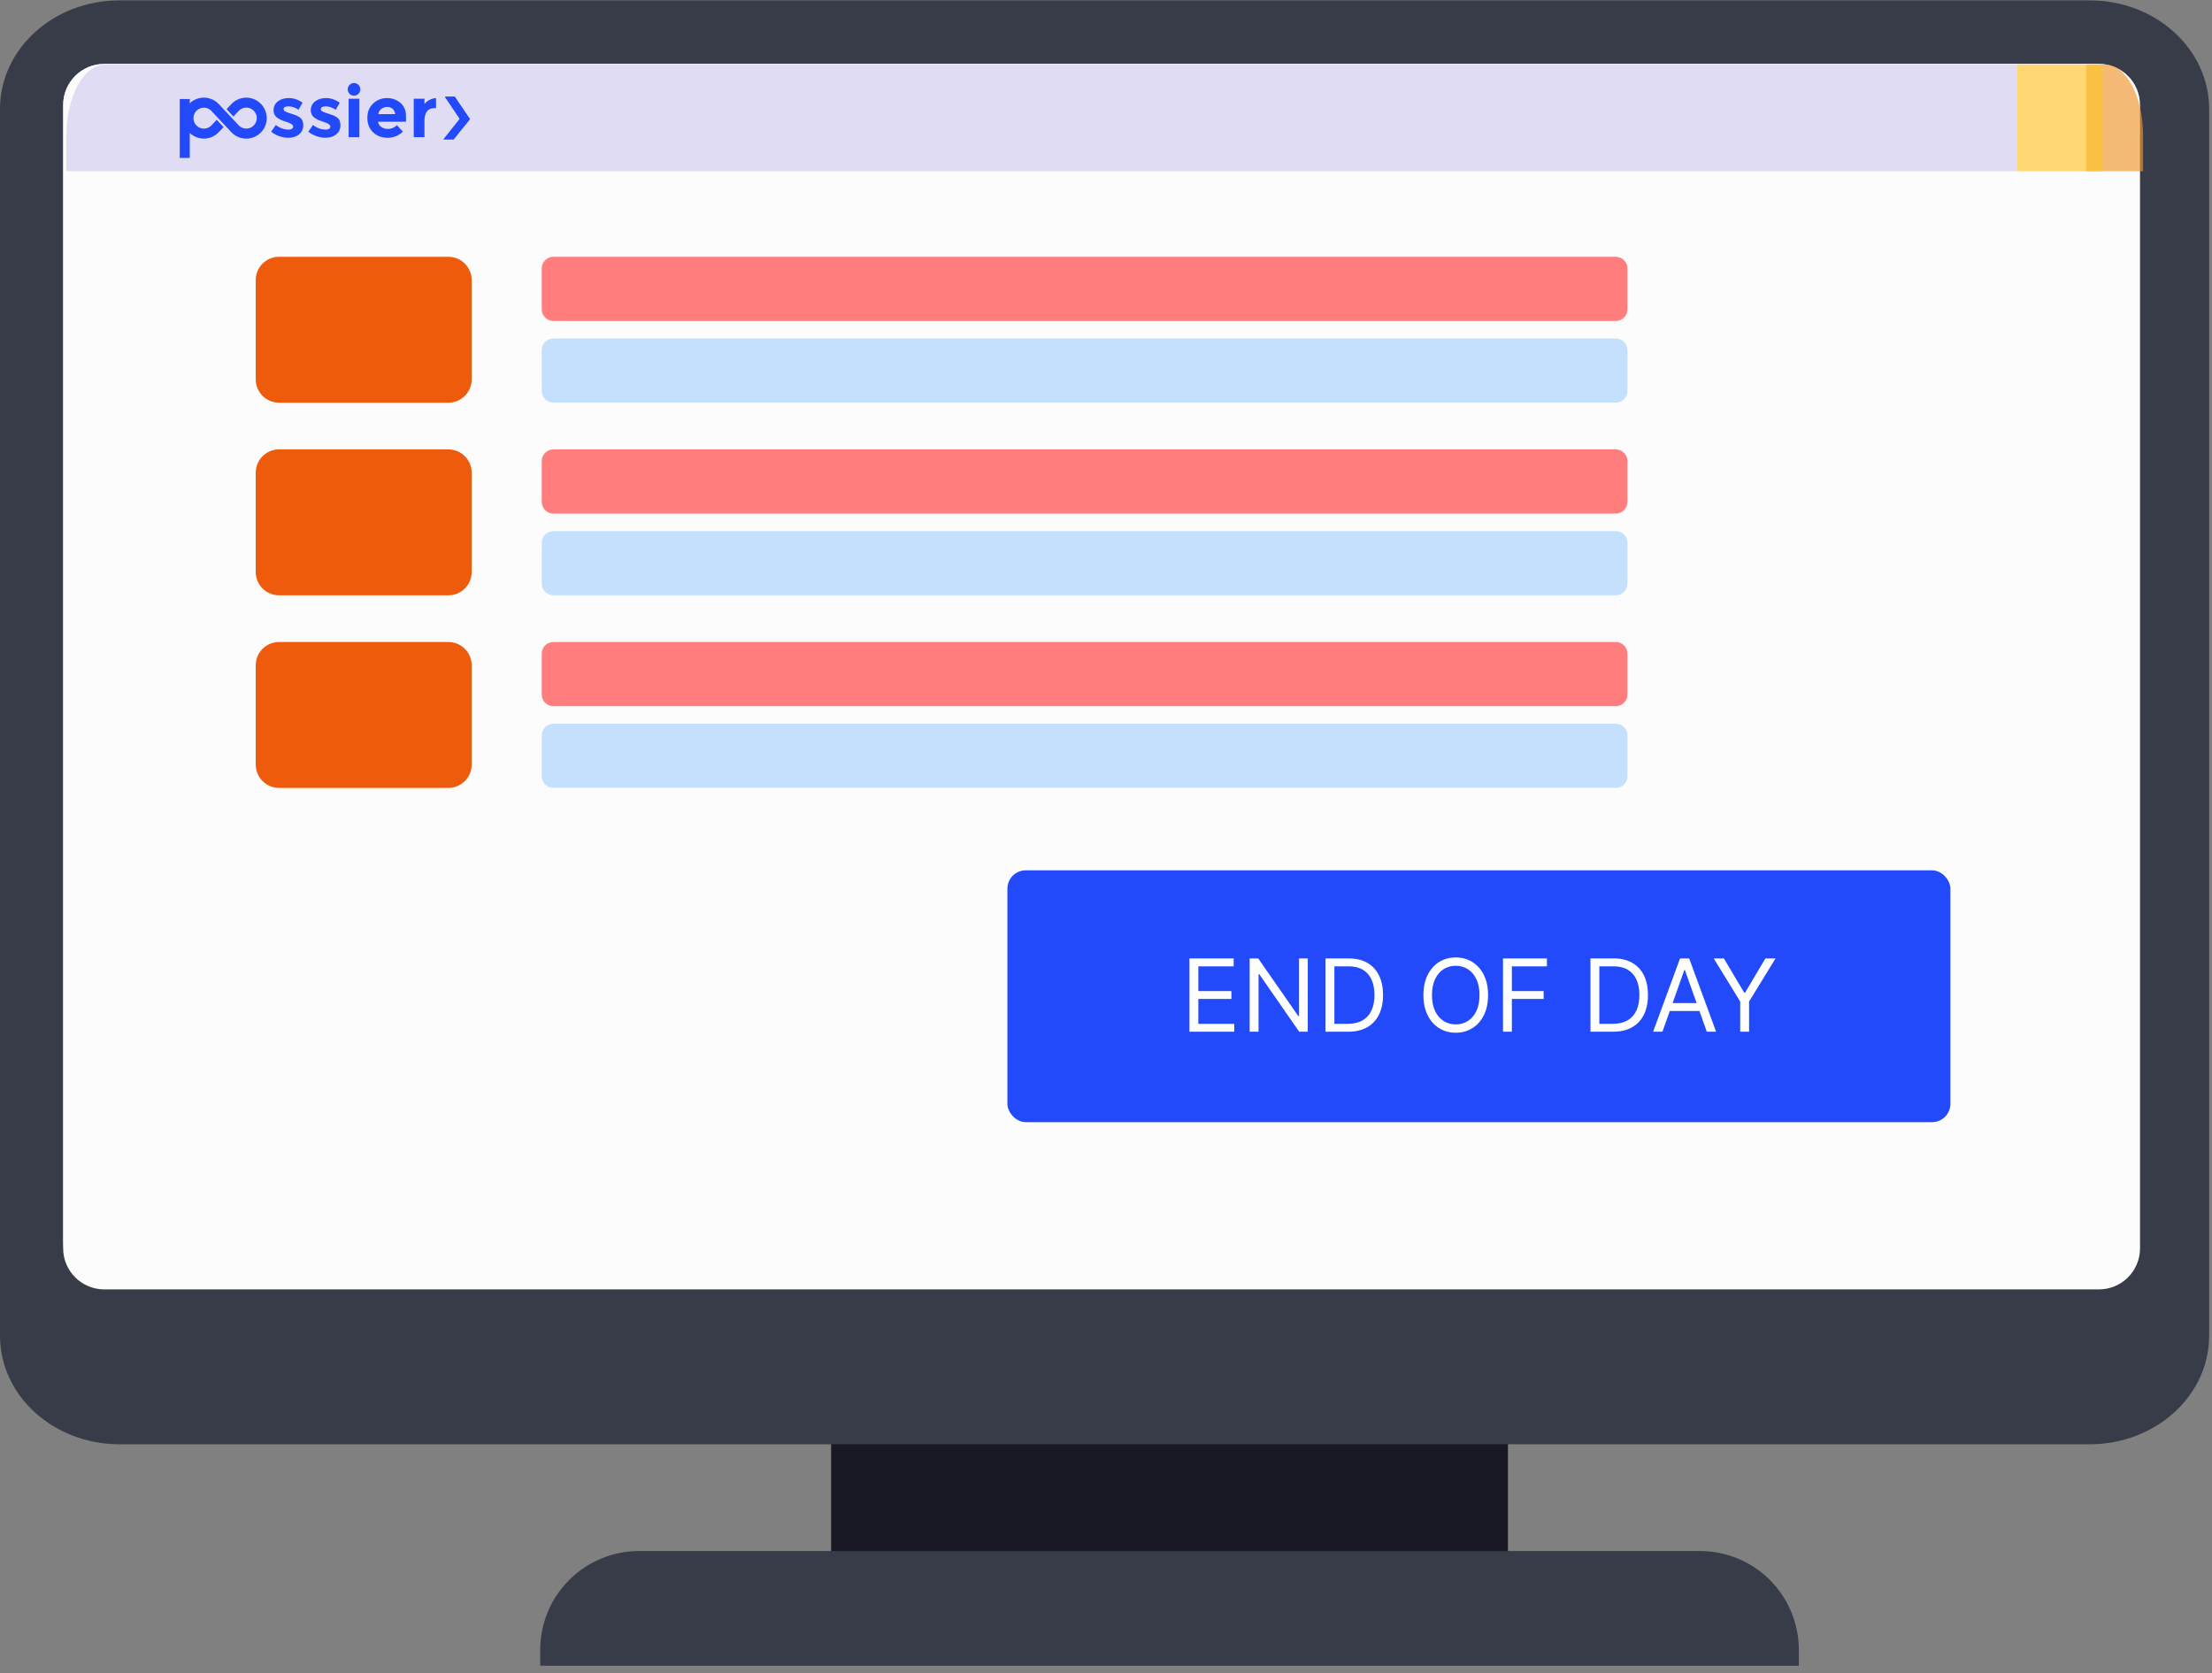
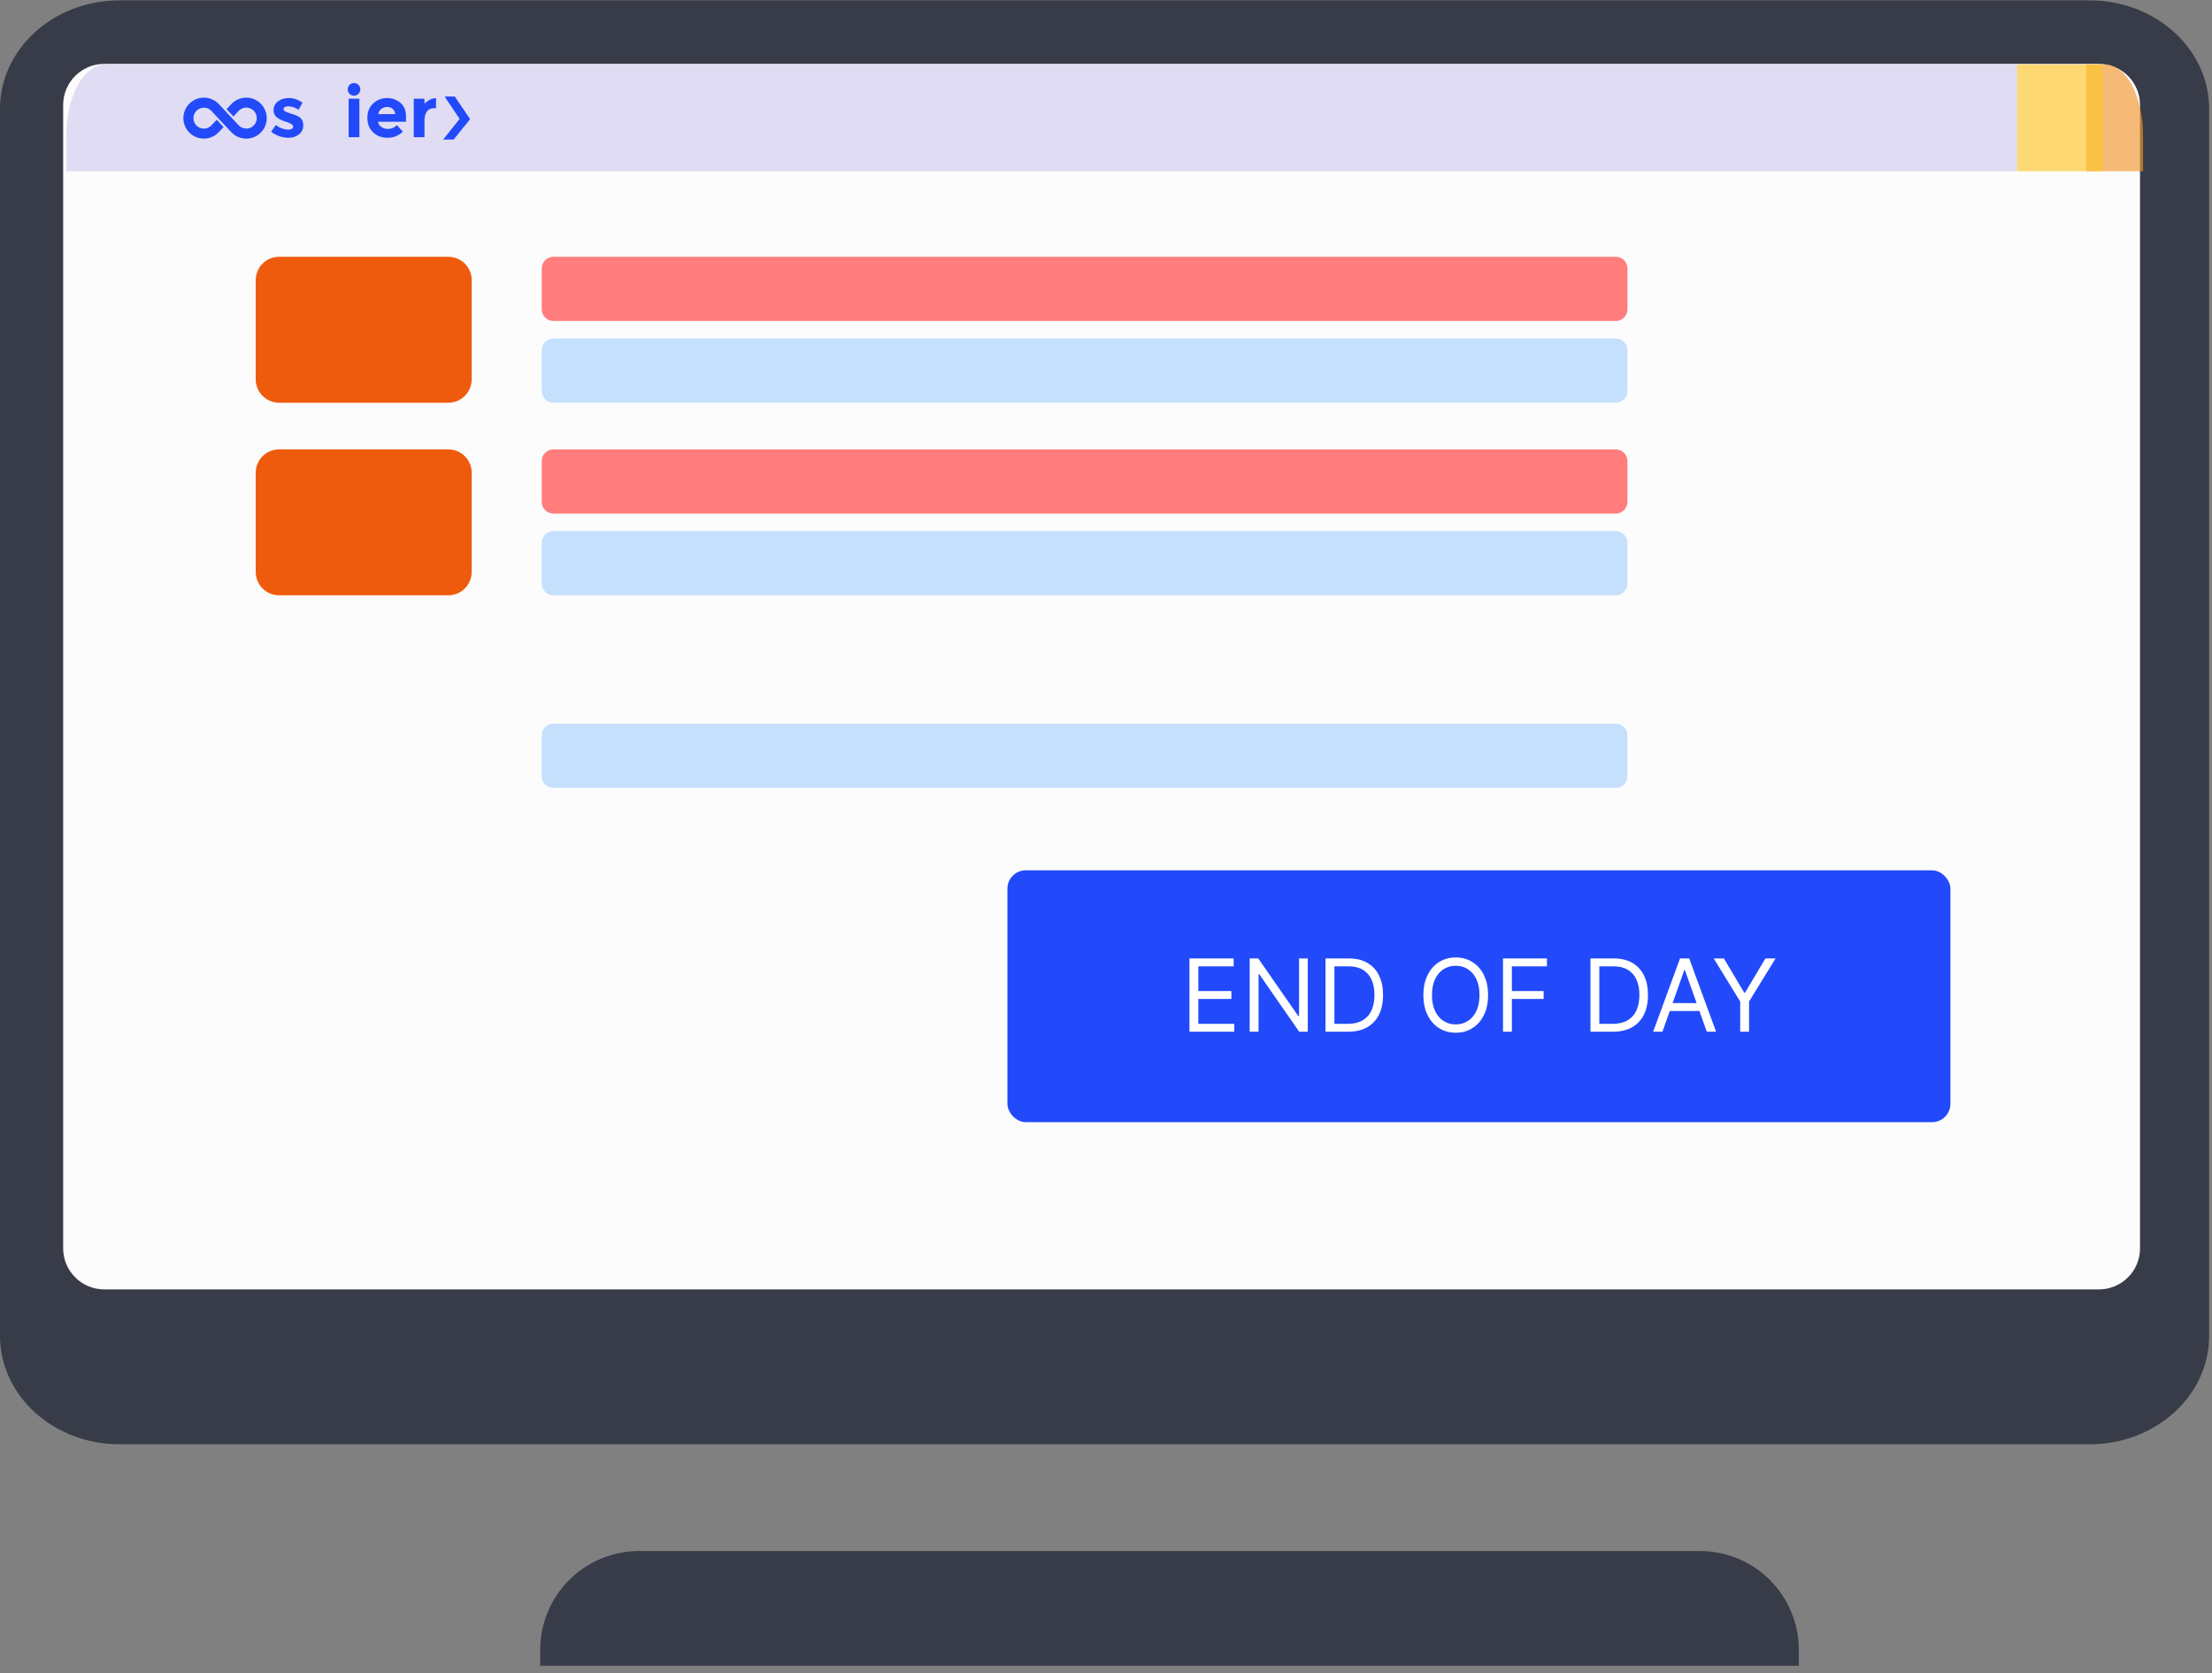
<svg xmlns="http://www.w3.org/2000/svg" width="341" height="258" viewBox="0 0 341 258" fill="none">
  <rect x="0" y="0" width="341" height="258" fill="#808080" stroke="none" />
  <g clip-path="url(#clip0_752_4348)">
    <path d="M325.272 124.89C325.364 124.709 325.418 124.511 325.432 124.308C325.446 124.106 325.418 123.903 325.352 123.712C323.341 117.936 316.133 97.249 315.823 96.987C315.462 96.676 304.298 85.023 304.298 85.023C302.241 82.879 301.36 84.694 301.36 84.694L294.971 103.525L304.594 130.134C304.726 130.496 304.991 130.795 305.336 130.968C305.68 131.14 306.079 131.174 306.448 131.063L324.371 125.646C324.564 125.587 324.743 125.49 324.899 125.359C325.053 125.23 325.181 125.07 325.272 124.89ZM302.19 91.853C301.869 91.576 301.637 91.211 301.523 90.803C301.41 90.395 301.42 89.962 301.552 89.56C301.685 89.158 301.933 88.803 302.267 88.543C302.6 88.282 303.005 88.125 303.427 88.094C303.849 88.062 304.271 88.156 304.64 88.365C305.008 88.573 305.307 88.886 305.498 89.264C305.689 89.643 305.764 90.069 305.711 90.489C305.66 90.91 305.486 91.305 305.209 91.626C304.839 92.057 304.312 92.322 303.747 92.365C303.18 92.407 302.62 92.223 302.19 91.853Z" fill="url(#paint0_linear_752_4348)" />
    <path opacity="0.85" d="M306.992 109.552C308.369 112.546 307.776 114.645 306.343 115.304C304.879 115.978 302.983 114.995 301.712 112.272C300.474 109.585 300.803 107.29 302.412 106.549C304.069 105.788 305.816 106.997 306.992 109.552ZM309.119 121.255L308.43 103.78L309.557 103.261L310.246 120.736L309.119 121.255ZM303.183 111.486C303.921 113.132 304.909 114.133 305.696 113.77C306.485 113.406 306.35 112.094 305.554 110.367C304.831 108.794 303.925 107.675 303.074 108.07C302.269 108.443 302.449 109.895 303.183 111.49V111.486ZM316.914 112.13C318.281 115.1 317.715 117.216 316.266 117.883C314.819 118.549 312.907 117.574 311.64 114.819C310.414 112.153 310.732 109.836 312.321 109.103C313.983 108.348 315.739 109.579 316.915 112.135L316.914 112.13ZM313.107 114.067C313.834 115.691 314.831 116.714 315.621 116.352C316.41 115.99 316.272 114.675 315.477 112.949C314.744 111.353 313.848 110.257 312.996 110.652C312.192 111.025 312.373 112.478 313.108 114.071L313.107 114.067Z" fill="white" />
    <path d="M303.255 90.021C303.126 89.934 303.025 89.811 302.965 89.667C302.906 89.522 302.89 89.364 302.92 89.211C303.129 87.61 302.943 85.982 302.38 84.469C301.817 82.956 300.892 81.603 299.687 80.528C299.538 80.383 299.452 80.186 299.447 79.978C299.443 79.771 299.519 79.57 299.662 79.418C299.804 79.267 300 79.178 300.207 79.17C300.415 79.161 300.617 79.235 300.77 79.374C302.169 80.634 303.238 82.218 303.883 83.986C304.529 85.754 304.731 87.654 304.473 89.518C304.447 89.646 304.391 89.765 304.307 89.866C304.225 89.966 304.119 90.045 303.999 90.095C303.878 90.144 303.747 90.163 303.617 90.151C303.488 90.138 303.364 90.093 303.255 90.021Z" fill="url(#paint1_linear_752_4348)" />
-     <path d="M128.124 213.505H232.462V241.562H128.124V213.505Z" fill="#181924" />
+     <path d="M128.124 213.505H232.462H128.124V213.505Z" fill="#181924" />
    <path d="M18.416 0.058H322.144C332.315 0.058 340.56 7.55 340.56 16.792V205.937C340.56 215.179 332.315 222.67 322.144 222.67H18.416C8.245 222.669 0 215.179 0 205.937V16.792C0 7.55 8.245 0.058 18.416 0.058Z" fill="#383C48" />
-     <path d="M323.432 9.85H16.07C12.573 9.85 9.737 12.685 9.737 16.183V191.362C9.737 194.86 12.573 197.695 16.07 197.695H323.432C326.93 197.695 329.765 194.86 329.765 191.362V16.183C329.765 12.685 326.93 9.85 323.432 9.85Z" fill="#C4C3FC" />
    <path d="M98.547 239.126H262.062C266.105 239.126 269.984 240.733 272.844 243.592C275.704 246.453 277.309 250.331 277.309 254.375V256.811H83.278V254.456C83.267 252.445 83.654 250.451 84.417 248.591C85.179 246.729 86.303 245.038 87.722 243.613C89.141 242.188 90.828 241.059 92.686 240.288C94.544 239.518 96.536 239.122 98.547 239.125V239.126Z" fill="#383C48" />
    <path d="M323.571 9.85H16.07C12.573 9.85 9.737 12.685 9.737 16.183V192.458C9.737 195.956 12.573 198.791 16.07 198.791H323.571C327.069 198.791 329.904 195.956 329.904 192.458V16.183C329.904 12.685 327.069 9.85 323.571 9.85Z" fill="#FCFCFC" />
    <path d="M16.268 9.936H310.978V26.399H10.238V20.82C10.238 17.933 10.873 15.164 12.004 13.122C13.135 11.081 14.669 9.936 16.268 9.936Z" fill="#DFDCF3" />
    <path opacity="0.64" d="M321.596 9.936H324.482C326.045 9.936 327.545 11.081 328.65 13.122C329.756 15.164 330.377 17.933 330.377 20.82V26.399H321.596V9.936Z" fill="#F0942B" />
    <path opacity="0.64" d="M310.974 9.936H321.95V26.399H310.974V9.936Z" fill="#FFC526" />
    <path opacity="0.64" d="M321.953 9.936H324.148V26.399H321.953V9.936Z" fill="#FFC526" />
    <path d="M46.749 19.308C46.758 19.576 46.704 19.843 46.592 20.087C46.48 20.331 46.313 20.546 46.103 20.714C45.674 21.066 45.128 21.242 44.467 21.242C43.995 21.239 43.528 21.159 43.082 21.006C42.615 20.852 42.18 20.613 41.798 20.303L42.525 19.267C43.082 19.724 43.779 19.976 44.499 19.984C44.677 19.993 44.853 19.949 45.006 19.858C45.064 19.823 45.111 19.773 45.145 19.714C45.177 19.655 45.194 19.588 45.194 19.521C45.186 19.44 45.159 19.362 45.114 19.295C45.068 19.227 45.007 19.172 44.935 19.135C44.702 18.99 44.449 18.878 44.185 18.803C43.857 18.7 43.607 18.611 43.435 18.535C43.23 18.444 43.032 18.338 42.844 18.215C42.631 18.089 42.455 17.907 42.337 17.689C42.219 17.47 42.162 17.224 42.174 16.976C42.169 16.715 42.226 16.458 42.341 16.224C42.456 15.991 42.626 15.789 42.835 15.634C43.276 15.289 43.846 15.116 44.544 15.116C45.243 15.116 45.941 15.351 46.639 15.822L46.022 16.925C45.575 16.595 45.039 16.411 44.484 16.396C43.973 16.396 43.718 16.536 43.718 16.815C43.719 16.892 43.743 16.968 43.786 17.032C43.829 17.097 43.889 17.148 43.961 17.178C44.219 17.305 44.489 17.408 44.766 17.487C45.141 17.605 45.409 17.695 45.571 17.755C45.767 17.838 45.957 17.936 46.138 18.048C46.545 18.304 46.749 18.724 46.749 19.308Z" fill="#224AFA" />
-     <path d="M52.48 19.307C52.49 19.575 52.436 19.842 52.324 20.086C52.212 20.33 52.045 20.545 51.835 20.713C51.406 21.065 50.86 21.241 50.198 21.241C49.729 21.237 49.264 21.156 48.821 21.004C48.351 20.851 47.914 20.613 47.53 20.302L48.257 19.267C48.814 19.723 49.51 19.975 50.23 19.983C50.408 19.992 50.585 19.948 50.738 19.857C50.796 19.822 50.843 19.773 50.876 19.713C50.909 19.654 50.926 19.588 50.925 19.52C50.918 19.439 50.891 19.361 50.845 19.294C50.8 19.226 50.739 19.171 50.667 19.134C50.435 18.99 50.185 18.88 49.923 18.805C49.596 18.702 49.346 18.613 49.173 18.537C48.968 18.446 48.771 18.339 48.583 18.217C48.369 18.091 48.194 17.909 48.076 17.691C47.958 17.472 47.901 17.226 47.912 16.978C47.907 16.718 47.964 16.46 48.079 16.226C48.194 15.993 48.364 15.79 48.574 15.636C49.014 15.291 49.584 15.118 50.283 15.118C50.981 15.118 51.68 15.353 52.377 15.824L51.76 16.927C51.314 16.597 50.777 16.413 50.222 16.398C49.712 16.398 49.456 16.538 49.456 16.817C49.458 16.894 49.481 16.97 49.524 17.034C49.567 17.099 49.628 17.149 49.699 17.18C49.958 17.307 50.227 17.41 50.504 17.489C50.879 17.607 51.147 17.696 51.309 17.757C51.506 17.84 51.696 17.937 51.877 18.05C52.279 18.304 52.48 18.723 52.48 19.307Z" fill="#224AFA" />
    <path d="M53.886 14.467C53.706 14.284 53.605 14.036 53.605 13.778C53.605 13.521 53.706 13.274 53.886 13.09C54.022 12.953 54.195 12.859 54.384 12.821C54.573 12.783 54.77 12.802 54.948 12.876C55.126 12.95 55.278 13.075 55.385 13.236C55.491 13.397 55.547 13.586 55.546 13.779C55.545 13.971 55.488 14.159 55.381 14.319C55.274 14.478 55.123 14.603 54.945 14.676C54.768 14.75 54.573 14.77 54.384 14.733C54.196 14.696 54.022 14.604 53.886 14.469V14.467ZM55.402 21.154H53.748V15.223H55.402V21.154Z" fill="#224AFA" />
    <path d="M62.108 20.295C61.48 20.91 60.633 21.251 59.754 21.242C58.854 21.242 58.109 20.965 57.522 20.41C56.934 19.856 56.638 19.112 56.633 18.178C56.633 17.244 56.933 16.502 57.532 15.95C58.106 15.409 58.867 15.113 59.655 15.124C60.415 15.104 61.155 15.367 61.732 15.862C62.302 16.355 62.587 17.031 62.587 17.891V18.773H58.27C58.296 18.933 58.355 19.087 58.443 19.223C58.53 19.36 58.645 19.476 58.78 19.566C59.062 19.771 59.402 19.879 59.75 19.875C60.017 19.883 60.282 19.835 60.529 19.735C60.776 19.634 60.999 19.483 61.183 19.29L62.108 20.295ZM60.525 16.777C60.291 16.584 59.995 16.482 59.693 16.49C59.369 16.489 59.053 16.593 58.794 16.788C58.662 16.881 58.552 17.001 58.471 17.14C58.389 17.278 58.338 17.433 58.32 17.593H60.922C60.913 17.437 60.873 17.285 60.805 17.145C60.737 17.005 60.641 16.88 60.525 16.777Z" fill="#224AFA" />
    <path d="M66.902 16.68C66.409 16.68 66.042 16.855 65.799 17.204C65.557 17.552 65.436 18.013 65.436 18.586V21.155H63.782V15.223H65.436V16.009C65.664 15.756 65.937 15.547 66.241 15.392C66.54 15.227 66.875 15.136 67.216 15.124L67.222 16.68H66.902Z" fill="#224AFA" />
-     <path d="M29.255 15.266H27.712V24.348H29.255V15.266Z" fill="#224AFA" />
    <path d="M37.966 21.376C37.523 21.377 37.084 21.284 36.679 21.103C36.274 20.923 35.912 20.659 35.615 20.33L34.695 19.346L34.53 19.179L33.635 18.22L32.853 17.384L32.706 17.225L32.587 17.091C32.439 16.937 32.261 16.814 32.065 16.73C31.868 16.645 31.657 16.601 31.442 16.6C31.23 16.599 31.02 16.64 30.823 16.72C30.627 16.8 30.448 16.919 30.297 17.068C29.992 17.37 29.82 17.78 29.818 18.209C29.816 18.637 29.984 19.05 30.286 19.354C30.587 19.659 30.998 19.831 31.427 19.834C31.849 19.834 32.255 19.669 32.556 19.373L33.411 18.462L34.467 19.593L33.785 20.317C33.359 20.794 32.797 21.131 32.175 21.282C31.553 21.433 30.899 21.392 30.301 21.164C29.702 20.936 29.188 20.531 28.825 20.004C28.461 19.476 28.267 18.851 28.267 18.211C28.267 17.57 28.461 16.945 28.825 16.418C29.188 15.89 29.702 15.486 30.301 15.258C30.899 15.029 31.553 14.988 32.175 15.139C32.797 15.291 33.359 15.627 33.785 16.105L34.697 17.083L34.862 17.251L35.755 18.21L36.534 19.043L36.65 19.16C36.676 19.187 36.701 19.215 36.725 19.243L36.761 19.286L36.815 19.343C36.964 19.496 37.143 19.618 37.34 19.701C37.537 19.784 37.749 19.826 37.963 19.826C38.236 19.826 38.504 19.757 38.742 19.626C38.981 19.495 39.183 19.306 39.329 19.076C39.476 18.846 39.561 18.583 39.579 18.312C39.596 18.04 39.544 17.768 39.428 17.521C39.313 17.275 39.136 17.061 38.916 16.901C38.696 16.741 38.438 16.639 38.168 16.605C37.898 16.571 37.623 16.605 37.37 16.706C37.117 16.806 36.893 16.968 36.719 17.178L36.532 17.381L35.983 17.966L34.93 16.834L35.541 16.181C35.883 15.775 36.322 15.461 36.817 15.269C37.312 15.076 37.848 15.012 38.375 15.082C38.901 15.151 39.402 15.352 39.83 15.666C40.258 15.98 40.601 16.397 40.825 16.879C41.05 17.36 41.15 17.89 41.115 18.42C41.081 18.95 40.913 19.463 40.629 19.911C40.343 20.36 39.95 20.729 39.485 20.985C39.019 21.241 38.497 21.376 37.966 21.376Z" fill="#224AFA" />
    <path d="M70.871 18.307L68.327 21.503L68.34 21.514H69.941L72.443 18.37L70.117 14.914H68.587L70.871 18.307Z" fill="#224AFA" />
    <path d="M70.115 14.914H68.586L71.614 19.41L72.442 18.37L70.004 14.793" fill="#224AFA" />
  </g>
  <g clip-path="url(#clip1_752_4348)">
    <path d="M69.116 39.589H43.021C41.033 39.589 39.422 41.2 39.422 43.188V58.486C39.422 60.474 41.033 62.085 43.021 62.085H69.116C71.104 62.085 72.716 60.474 72.716 58.486V43.188C72.716 41.2 71.104 39.589 69.116 39.589Z" fill="#EF5B0C" />
    <path d="M249.085 39.589H85.314C84.32 39.589 83.514 40.395 83.514 41.389V47.688C83.514 48.681 84.32 49.487 85.314 49.487H249.085C250.079 49.487 250.885 48.681 250.885 47.688V41.389C250.885 40.395 250.079 39.589 249.085 39.589Z" fill="#FF7D7D" />
    <path d="M249.085 52.185H85.314C84.32 52.185 83.514 52.991 83.514 53.985V60.284C83.514 61.278 84.32 62.084 85.314 62.084H249.085C250.079 62.084 250.885 61.278 250.885 60.284V53.985C250.885 52.991 250.079 52.185 249.085 52.185Z" fill="#C4E0FD" />
    <path d="M69.116 69.283H43.021C41.033 69.283 39.422 70.895 39.422 72.883V88.18C39.422 90.168 41.033 91.779 43.021 91.779H69.116C71.104 91.779 72.716 90.168 72.716 88.18V72.883C72.716 70.895 71.104 69.283 69.116 69.283Z" fill="#EF5B0C" />
    <path d="M249.085 69.283H85.314C84.32 69.283 83.514 70.089 83.514 71.083V77.382C83.514 78.376 84.32 79.181 85.314 79.181H249.085C250.079 79.181 250.885 78.376 250.885 77.382V71.083C250.885 70.089 250.079 69.283 249.085 69.283Z" fill="#FF7D7D" />
    <path d="M249.085 81.881H85.314C84.32 81.881 83.514 82.687 83.514 83.68V89.98C83.514 90.973 84.32 91.779 85.314 91.779H249.085C250.079 91.779 250.885 90.973 250.885 89.98V83.68C250.885 82.687 250.079 81.881 249.085 81.881Z" fill="#C4E0FD" />
-     <path d="M69.116 98.978H43.021C41.033 98.978 39.422 100.59 39.422 102.578V117.875C39.422 119.863 41.033 121.475 43.021 121.475H69.116C71.104 121.475 72.716 119.863 72.716 117.875V102.578C72.716 100.59 71.104 98.978 69.116 98.978Z" fill="#EF5B0C" />
-     <path d="M249.085 98.978H85.314C84.32 98.978 83.514 99.784 83.514 100.778V107.077C83.514 108.071 84.32 108.877 85.314 108.877H249.085C250.079 108.877 250.885 108.071 250.885 107.077V100.778C250.885 99.784 250.079 98.978 249.085 98.978Z" fill="#FF7D7D" />
    <path d="M249.085 111.575H85.314C84.32 111.575 83.514 112.381 83.514 113.375V119.674C83.514 120.668 84.32 121.473 85.314 121.473H249.085C250.079 121.473 250.885 120.668 250.885 119.674V113.375C250.885 112.381 250.079 111.575 249.085 111.575Z" fill="#C4E0FD" />
  </g>
  <rect x="155.301" y="134.181" width="145.374" height="38.825" rx="2.824" fill="#224AFA" />
  <path d="M183.367 159.063V147.769H190.183V148.982H184.734V152.799H189.83V154.012H184.734V157.85H190.271V159.063H183.367ZM201.605 147.769V159.063H200.281L194.126 150.195H194.016V159.063H192.648V147.769H193.972L200.149 156.659H200.259V147.769H201.605ZM207.827 159.063H204.341V147.769H207.981C209.077 147.769 210.014 147.995 210.794 148.447C211.573 148.896 212.171 149.541 212.586 150.383C213.002 151.221 213.209 152.225 213.209 153.394C213.209 154.571 213 155.584 212.581 156.433C212.162 157.278 211.551 157.929 210.75 158.385C209.948 158.837 208.974 159.063 207.827 159.063ZM205.709 157.85H207.739C208.672 157.85 209.446 157.67 210.06 157.31C210.674 156.949 211.132 156.437 211.434 155.771C211.735 155.106 211.886 154.313 211.886 153.394C211.886 152.482 211.737 151.697 211.439 151.039C211.141 150.377 210.696 149.87 210.105 149.517C209.513 149.16 208.775 148.982 207.893 148.982H205.709V157.85ZM229.401 153.416C229.401 154.607 229.186 155.637 228.756 156.505C228.326 157.372 227.736 158.041 226.986 158.512C226.236 158.983 225.379 159.218 224.416 159.218C223.453 159.218 222.596 158.983 221.846 158.512C221.096 158.041 220.506 157.372 220.076 156.505C219.645 155.637 219.43 154.607 219.43 153.416C219.43 152.225 219.645 151.195 220.076 150.328C220.506 149.46 221.096 148.791 221.846 148.32C222.596 147.85 223.453 147.614 224.416 147.614C225.379 147.614 226.236 147.85 226.986 148.32C227.736 148.791 228.326 149.46 228.756 150.328C229.186 151.195 229.401 152.225 229.401 153.416ZM228.078 153.416C228.078 152.438 227.914 151.613 227.587 150.94C227.263 150.267 226.824 149.758 226.269 149.412C225.717 149.067 225.1 148.894 224.416 148.894C223.732 148.894 223.112 149.067 222.557 149.412C222.006 149.758 221.566 150.267 221.239 150.94C220.916 151.613 220.754 152.438 220.754 153.416C220.754 154.394 220.916 155.22 221.239 155.892C221.566 156.565 222.006 157.074 222.557 157.42C223.112 157.766 223.732 157.938 224.416 157.938C225.1 157.938 225.717 157.766 226.269 157.42C226.824 157.074 227.263 156.565 227.587 155.892C227.914 155.22 228.078 154.394 228.078 153.416ZM231.701 159.063V147.769H238.473V148.982H233.069V152.799H237.966V154.012H233.069V159.063H231.701ZM248.669 159.063H245.184V147.769H248.824C249.919 147.769 250.857 147.995 251.636 148.447C252.416 148.896 253.013 149.541 253.429 150.383C253.844 151.221 254.052 152.225 254.052 153.394C254.052 154.571 253.842 155.584 253.423 156.433C253.004 157.278 252.394 157.929 251.592 158.385C250.791 158.837 249.816 159.063 248.669 159.063ZM246.551 157.85H248.581C249.515 157.85 250.289 157.67 250.903 157.31C251.517 156.949 251.974 156.437 252.276 155.771C252.577 155.106 252.728 154.313 252.728 153.394C252.728 152.482 252.579 151.697 252.281 151.039C251.984 150.377 251.539 149.87 250.947 149.517C250.355 149.16 249.618 148.982 248.735 148.982H246.551V157.85ZM256.278 159.063H254.844L258.992 147.769H260.404L264.551 159.063H263.117L259.742 149.556H259.654L256.278 159.063ZM256.808 154.652H262.587V155.865H256.808V154.652ZM264.187 147.769H265.753L268.886 153.041H269.018L272.15 147.769H273.717L269.636 154.409V159.063H268.268V154.409L264.187 147.769Z" fill="white" />
  <defs>
    <linearGradient id="paint0_linear_752_4348" x1="282.51" y1="91.379" x2="205.931" y2="70.534" gradientUnits="userSpaceOnUse">
      <stop stop-color="#FE7062" />
      <stop offset="1" stop-color="#FF928E" />
    </linearGradient>
    <linearGradient id="paint1_linear_752_4348" x1="281.759" y1="25.504" x2="291.428" y2="25.504" gradientUnits="userSpaceOnUse">
      <stop stop-color="#09005D" />
      <stop offset="1" stop-color="#1A0F91" />
    </linearGradient>
    <clipPath id="clip0_752_4348">
      <rect width="341" height="256.753" fill="white" transform="translate(0 0.058)" />
    </clipPath>
    <clipPath id="clip1_752_4348">
      <rect width="211.464" height="81.886" fill="white" transform="translate(39.422 39.589)" />
    </clipPath>
  </defs>
</svg>